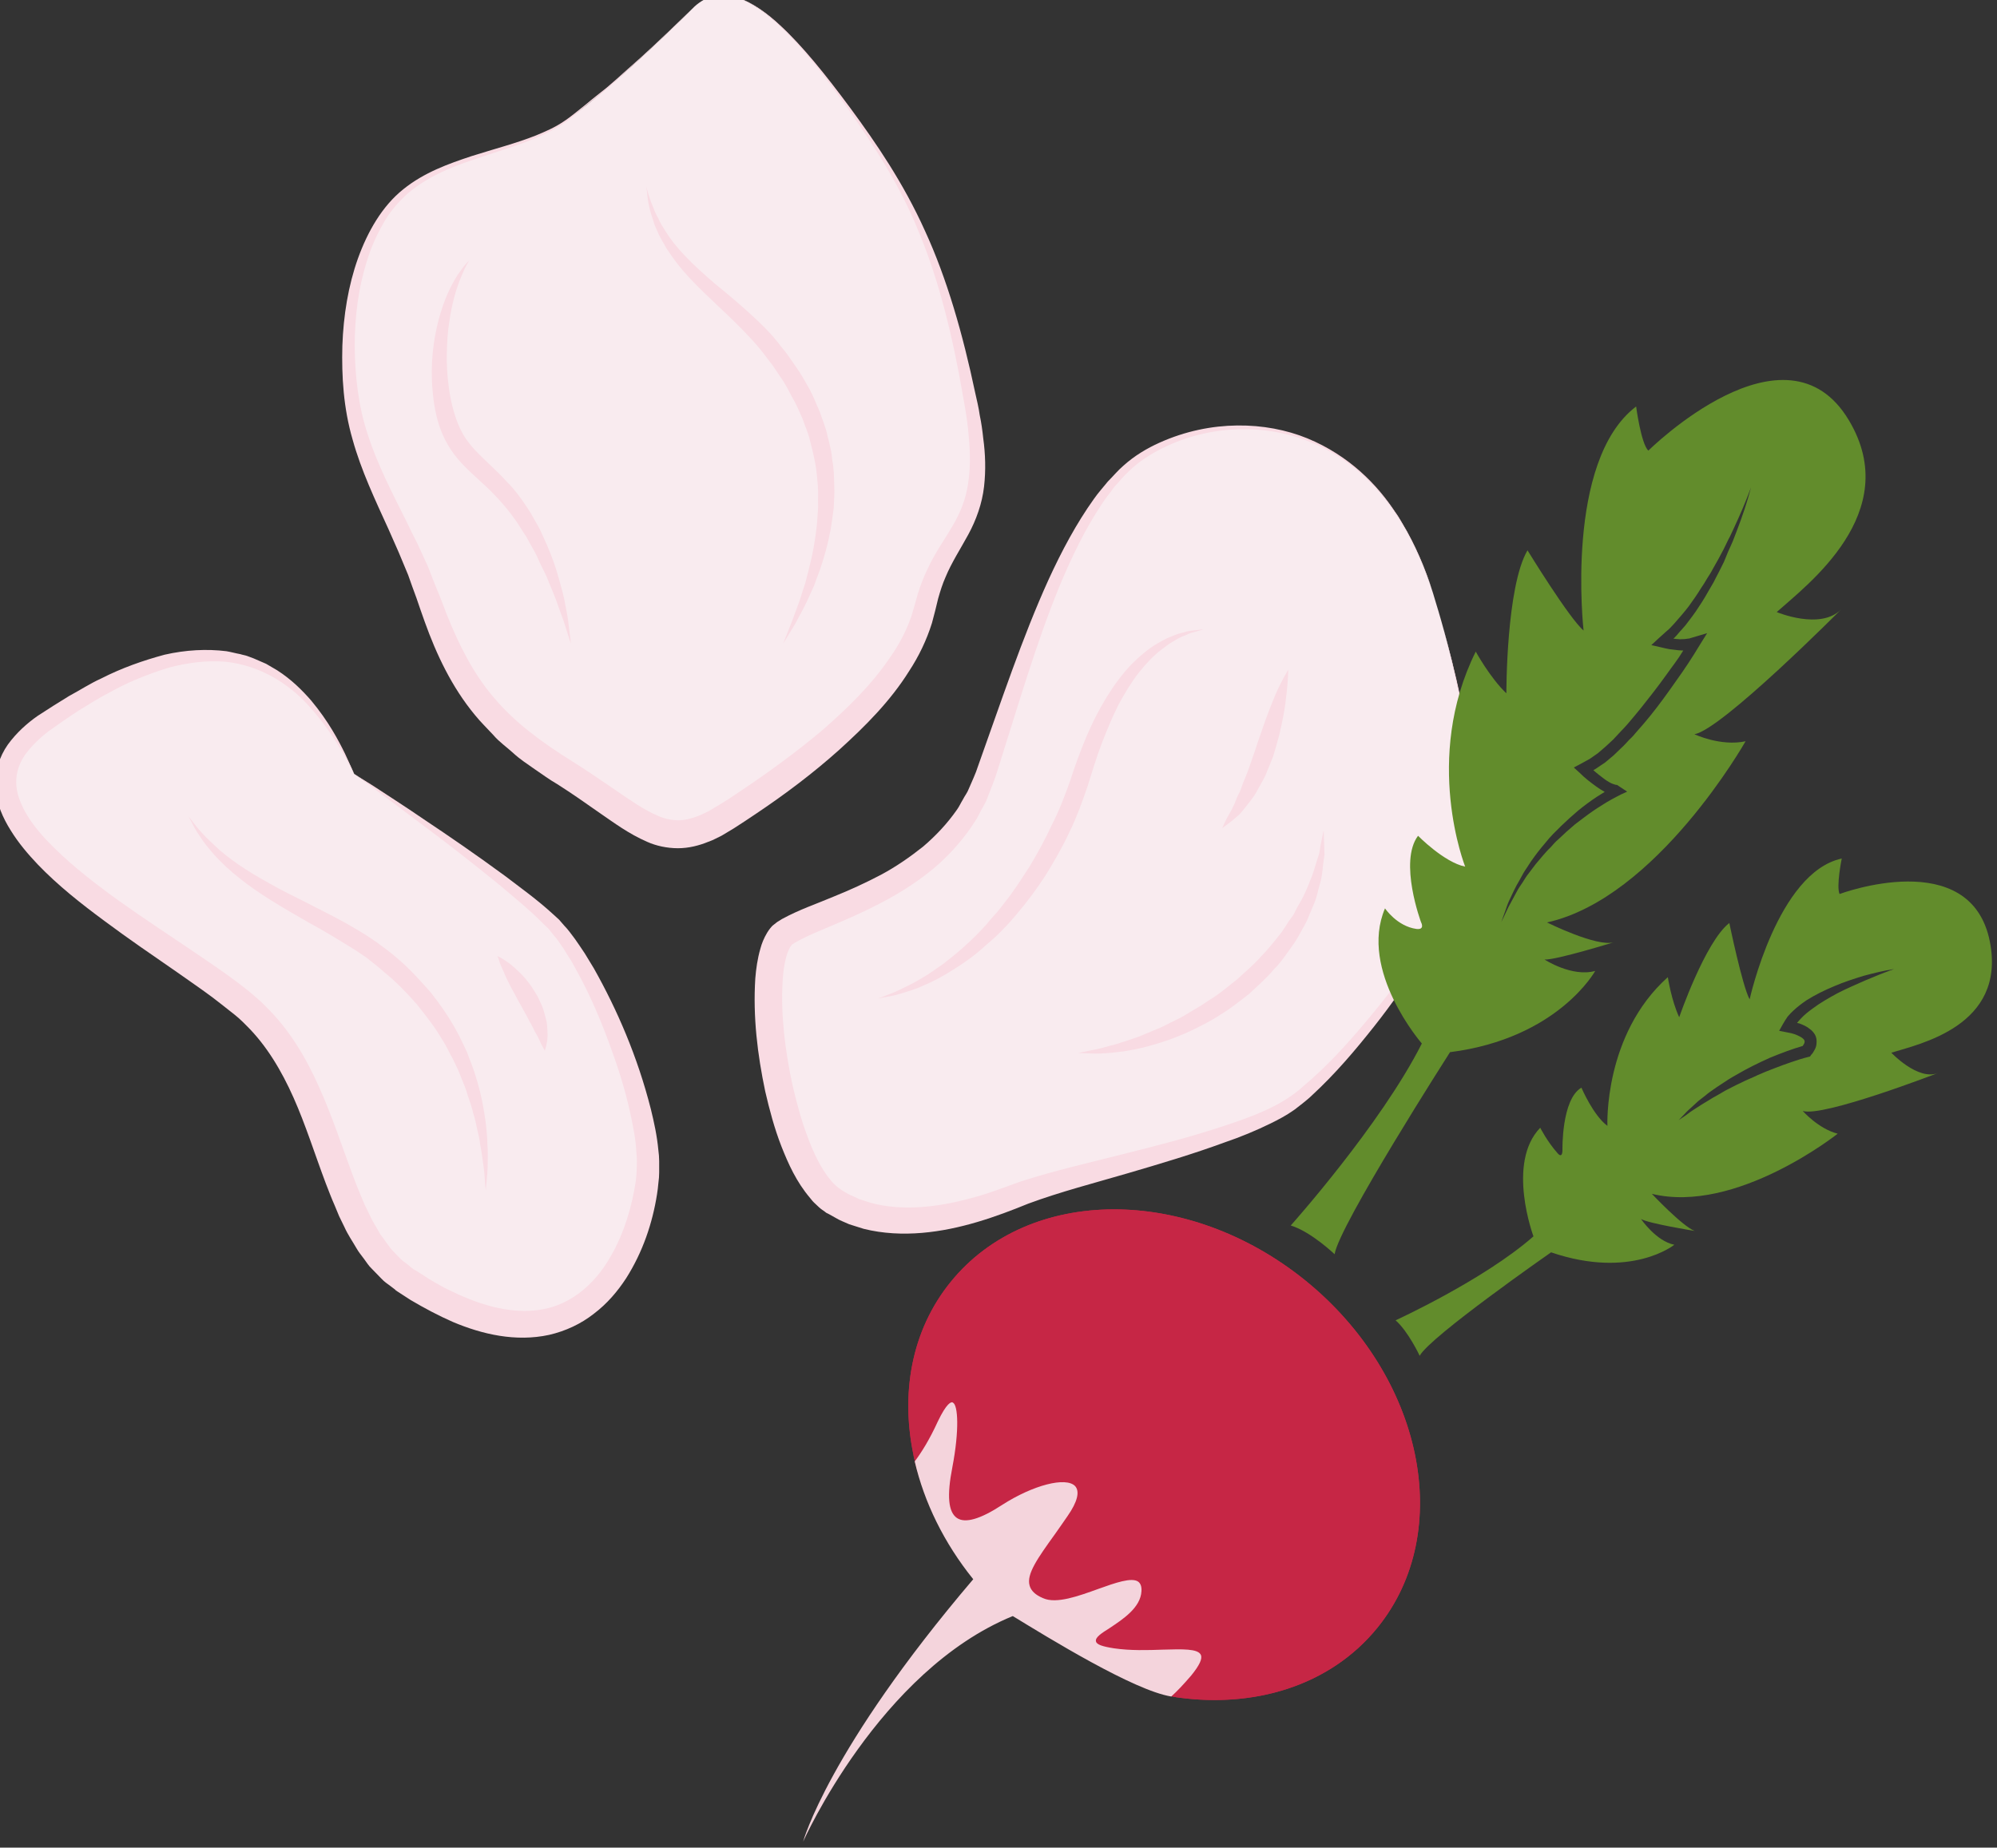
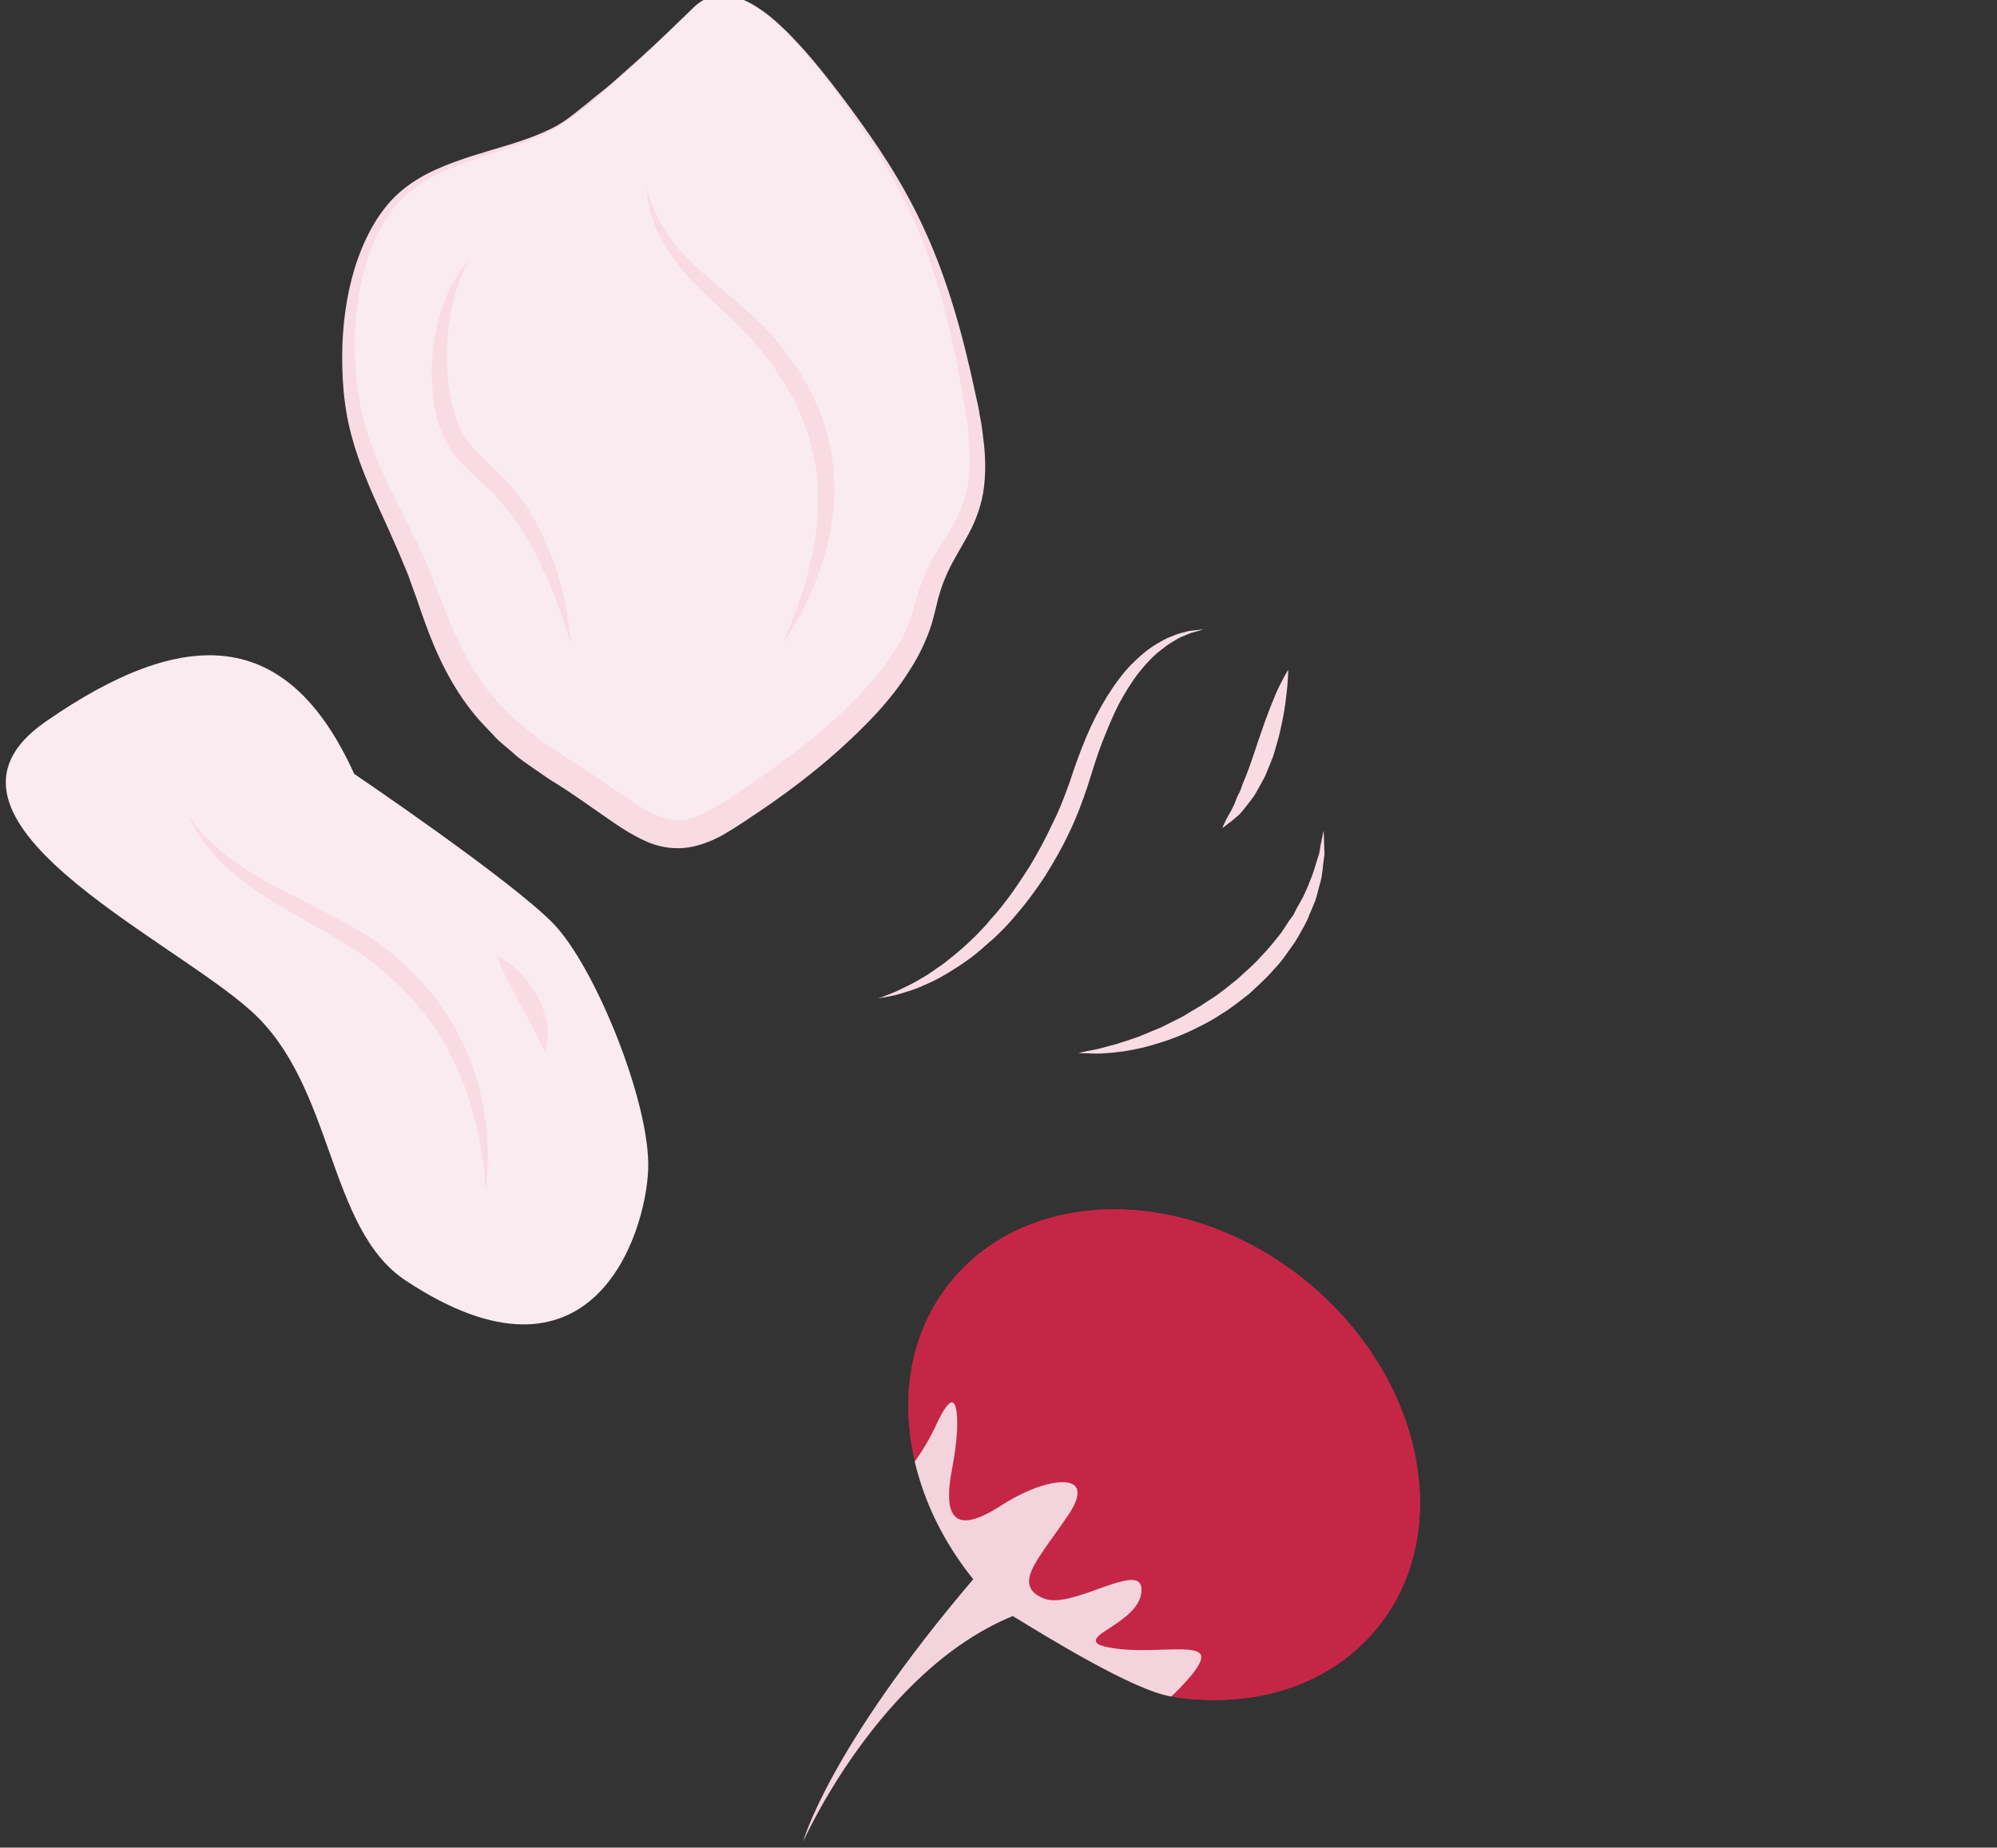
<svg xmlns="http://www.w3.org/2000/svg" xmlns:ns1="http://www.inkscape.org/namespaces/inkscape" xmlns:ns2="http://sodipodi.sourceforge.net/DTD/sodipodi-0.dtd" width="480.941mm" height="445.063mm" viewBox="0 0 480.941 445.063" version="1.1" id="svg8" ns1:version="0.92.4 (5da689c313, 2019-01-14)" ns2:docname="Chipsy ředkvičkové.svg">
  <rect x="0" y="0" width="480.941" height="445.063" fill="#333333" stroke="none" />
  <defs id="defs2">
    <style type="text/css" id="style2">
    .fil1 {fill:#E8C882;fill-rule:nonzero}
    .fil2 {fill:#EACA81;fill-rule:nonzero}
    .fil0 {fill:#FCE097;fill-rule:nonzero}
   </style>
    <style type="text/css" id="style2-8">
    .str0 {stroke:white;stroke-width:70.56}
    .fil3 {fill:#30561A;fill-rule:nonzero}
    .fil4 {fill:#3C6626;fill-rule:nonzero}
    .fil2 {fill:#4E7A34;fill-rule:nonzero}
    .fil1 {fill:#72915D;fill-rule:nonzero}
    .fil7 {fill:#CE9E63;fill-rule:nonzero}
    .fil6 {fill:#D89E52;fill-rule:nonzero}
    .fil5 {fill:#D8B280;fill-rule:nonzero}
    .fil0 {fill:white;fill-rule:nonzero}
   </style>
    <style type="text/css" id="style2-9">
   
    .fil2 {fill:#97AF68;fill-rule:nonzero}
    .fil0 {fill:#CDDBAB;fill-rule:nonzero}
    .fil3 {fill:#E6D6C4;fill-rule:nonzero}
    .fil1 {fill:#F9EFE1;fill-rule:nonzero}
    .fil4 {fill:white;fill-rule:nonzero}
   
  </style>
    <style type="text/css" id="style2-4">
   
    .fil0 {fill:#42051E;fill-rule:nonzero}
    .fil2 {fill:#8E2354;fill-rule:nonzero}
    .fil1 {fill:#D2E094;fill-rule:nonzero}
   
  </style>
    <style type="text/css" id="style2-5">
   
    .fil3 {fill:#616D1F;fill-rule:nonzero}
    .fil2 {fill:#889338;fill-rule:nonzero}
    .fil1 {fill:#D1B38F;fill-rule:nonzero}
    .fil4 {fill:#DDC9AF;fill-rule:nonzero}
    .fil0 {fill:#F4E9D9;fill-rule:nonzero}
    .fil5 {fill:#FFFCF9;fill-rule:nonzero}
   
  </style>
    <style type="text/css" id="style2-81">
   
    .fil1 {fill:#628C2C;fill-rule:nonzero}
    .fil0 {fill:#E5DDBD;fill-rule:nonzero}
   
  </style>
    <style type="text/css" id="style2-82">
   
    .fil2 {fill:#628C2C;fill-rule:nonzero}
    .fil0 {fill:#C62645;fill-rule:nonzero}
    .fil1 {fill:#F4D4DC;fill-rule:nonzero}
   
  </style>
  </defs>
  <ns2:namedview id="base" pagecolor="#ffffff" bordercolor="#666666" borderopacity="1.0" ns1:pageopacity="0.0" ns1:pageshadow="2" ns1:zoom="0.35" ns1:cx="1210.1154" ns1:cy="701.7671" ns1:document-units="mm" ns1:current-layer="Vrstva_x0020_1" showgrid="false" showguides="false" ns1:window-width="1920" ns1:window-height="1001" ns1:window-x="-9" ns1:window-y="-9" ns1:window-maximized="1" />
  <g ns1:label="Vrstva 1" ns1:groupmode="layer" id="layer1" transform="translate(-91.573,-25.244)">
    <g ns1:label="Vrstva 1" ns1:groupmode="layer" transform="matrix(0.265,0,0,0.265,515.71,289.41)" id="layer1-1">
      <g transform="matrix(0.244,0,0,0.244,-3450,-3999.026)" id="Vrstva_x0020_1">
        <path ns1:connector-curvature="0" d="m 8899,15187 c 0,0 588,398 743,559 155,161 362,671 352,916 -10,246 -212,871 -904,412 -292,-194 -264,-722 -573,-1002 -309,-280 -1283,-721 -768,-1079 515,-358 901,-357 1150,194 z" style="fill:#f9ebef;fill-opacity:1;fill-rule:nonzero" id="path7" class="fil0" />
-         <path ns1:connector-curvature="0" d="m 12929,14553 c 0,0 205,650 118,950 -86,300 -453,764 -651,909 -198,144 -828,264 -1024,343 -196,79 -476,159 -688,24 -211,-135 -319,-909 -180,-1000 139,-91 605,-173 744,-582 140,-409 279,-903 513,-1136 235,-233 933,-333 1168,492 z" style="fill:#f9ebef;fill-opacity:1;fill-rule:nonzero" id="path9" class="fil0" />
+         <path ns1:connector-curvature="0" d="m 12929,14553 z" style="fill:#f9ebef;fill-opacity:1;fill-rule:nonzero" id="path9" class="fil0" />
        <path ns1:connector-curvature="0" d="m 10167,12328 c 0,0 -279,281 -472,421 -192,140 -524,123 -681,351 -158,228 -158,578 -105,789 52,210 175,386 262,631 87,246 175,456 489,649 315,193 385,333 630,175 244,-158 664,-456 734,-771 70,-316 262,-281 175,-754 -88,-474 -193,-737 -402,-1035 -210,-298 -455,-614 -630,-456 z" style="fill:#f9ebef;fill-opacity:1;fill-rule:nonzero" id="path11" class="fil0" />
        <path ns1:connector-curvature="0" d="m 10167,12328 c 0,0 6,-5 19,-15 13,-8 34,-21 64,-26 30,-4 69,1 109,21 40,19 82,49 124,88 84,77 171,185 265,312 94,128 196,276 277,456 82,178 141,385 187,603 6,27 13,55 17,84 6,28 10,57 13,86 8,58 10,119 3,180 -7,62 -29,124 -59,179 -30,55 -62,104 -84,157 -12,27 -20,53 -28,81 -7,30 -14,58 -23,91 -20,64 -49,124 -85,179 -70,112 -163,205 -260,293 -97,87 -202,166 -311,239 -28,19 -54,36 -82,54 -15,9 -30,18 -45,27 -17,8 -32,17 -50,23 -34,14 -73,24 -113,24 -41,0 -82,-9 -115,-24 -69,-30 -122,-70 -176,-107 -54,-38 -104,-73 -159,-108 -28,-16 -55,-36 -83,-55 -27,-19 -55,-37 -80,-60 -25,-23 -53,-42 -75,-68 -23,-25 -47,-48 -68,-74 -87,-105 -144,-227 -187,-347 -11,-30 -21,-60 -31,-89 -11,-29 -21,-58 -31,-86 -12,-28 -23,-56 -35,-84 -12,-28 -25,-56 -37,-84 -50,-110 -103,-221 -135,-337 -34,-117 -41,-235 -38,-349 4,-113 22,-224 58,-325 36,-100 90,-195 169,-258 78,-63 169,-95 253,-123 85,-27 167,-48 240,-77 36,-15 71,-30 102,-51 31,-20 58,-44 85,-65 26,-22 52,-42 77,-62 24,-20 46,-40 67,-59 86,-75 150,-137 194,-179 44,-42 67,-65 67,-65 z m 0,0 c 0,0 -23,23 -66,66 -44,42 -108,104 -193,180 -21,19 -43,40 -67,60 -25,20 -50,41 -77,62 -13,11 -27,22 -40,33 -14,12 -28,24 -44,34 -30,21 -66,38 -102,54 -73,31 -155,54 -238,83 -84,28 -171,64 -244,127 -35,32 -66,68 -90,112 -25,44 -45,89 -60,139 -31,98 -45,205 -45,315 1,109 13,223 49,331 35,109 89,213 144,323 13,28 27,55 41,83 13,28 26,57 39,85 11,30 23,59 35,89 12,28 23,58 34,87 45,113 100,224 179,315 80,94 179,165 287,233 55,34 111,73 164,109 53,36 106,74 157,95 26,12 50,16 74,17 25,0 50,-6 76,-16 13,-5 26,-12 39,-18 l 39,-23 c 26,-16 54,-34 80,-52 106,-71 209,-146 305,-227 94,-82 183,-169 250,-268 35,-49 62,-101 81,-155 8,-26 17,-58 25,-87 10,-31 22,-63 36,-91 27,-59 64,-110 93,-160 29,-49 49,-100 57,-154 9,-55 9,-111 4,-167 -2,-28 -5,-56 -9,-83 -4,-28 -9,-55 -14,-83 -38,-220 -88,-424 -162,-603 -72,-181 -172,-330 -263,-460 -91,-129 -177,-238 -260,-315 -42,-39 -83,-70 -123,-89 -39,-19 -78,-25 -108,-21 -30,5 -51,17 -64,25 -12,10 -19,15 -19,15 z" style="fill:#f9dbe3;fill-opacity:1;fill-rule:nonzero" id="path13" class="fil1" />
-         <path ns1:connector-curvature="0" d="m 12929,14553 c 0,0 -3,-8 -8,-24 -5,-16 -11,-40 -23,-70 -6,-14 -12,-31 -19,-50 -8,-18 -17,-37 -26,-58 -10,-21 -22,-43 -34,-67 -15,-22 -28,-48 -45,-72 -66,-98 -172,-208 -328,-267 -153,-59 -355,-62 -537,29 -45,22 -88,50 -125,86 -19,17 -36,39 -54,58 -15,22 -33,42 -47,65 -61,91 -110,193 -155,300 -89,216 -157,453 -235,698 -9,30 -23,62 -35,94 -5,16 -15,31 -23,46 -8,15 -15,31 -25,45 -37,58 -83,111 -135,158 -104,92 -229,156 -354,210 -63,28 -126,51 -179,81 l -11,7 c 1,-1 -1,1 -1,1 -1,1 -2,2 -3,4 -2,2 -3,3 -4,5 -5,9 -10,21 -14,34 -8,28 -12,59 -14,90 -8,128 9,263 37,392 15,64 32,128 55,189 22,60 50,120 87,164 17,21 37,36 65,51 13,7 27,12 41,19 14,5 28,9 43,14 58,16 121,20 184,16 63,-4 126,-16 188,-33 63,-16 121,-39 185,-62 130,-42 256,-70 381,-102 124,-31 245,-62 361,-100 116,-38 229,-77 313,-154 88,-74 165,-159 235,-243 71,-84 135,-169 192,-254 56,-84 106,-169 143,-254 9,-21 18,-42 25,-64 4,-11 7,-21 11,-32 3,-11 5,-21 8,-32 2,-11 5,-21 6,-32 2,-11 3,-21 4,-32 1,-10 2,-21 4,-31 0,-11 0,-21 1,-32 3,-82 -3,-160 -13,-232 -8,-71 -21,-136 -32,-195 -23,-117 -47,-208 -63,-270 -17,-62 -27,-94 -27,-94 z m 0,0 c 0,0 10,32 27,94 17,62 42,152 66,269 12,59 24,124 33,196 10,71 19,149 17,233 0,10 0,21 0,31 -1,11 -2,21 -3,32 -1,11 -2,22 -3,33 -2,11 -4,21 -6,32 -3,11 -5,22 -8,34 -3,10 -6,21 -10,32 -6,22 -15,43 -24,65 -36,87 -83,174 -137,262 -54,87 -115,176 -184,263 -69,87 -143,175 -231,256 -11,11 -23,20 -35,30 l -18,14 c -8,7 -12,9 -19,14 -24,17 -53,32 -81,46 -55,27 -113,51 -172,71 -117,43 -238,79 -361,115 -123,36 -251,69 -370,113 -120,49 -254,97 -396,109 -71,6 -145,3 -217,-15 -18,-6 -36,-11 -54,-17 -17,-8 -35,-14 -51,-24 l -25,-14 -6,-3 -4,-2 -5,-4 -10,-7 c -6,-4 -16,-13 -24,-21 -9,-8 -15,-15 -21,-23 -51,-60 -81,-127 -107,-193 -26,-67 -44,-135 -60,-204 -29,-138 -46,-277 -37,-421 3,-36 8,-73 19,-111 5,-19 13,-39 25,-59 3,-5 7,-11 11,-16 4,-5 8,-10 15,-15 6,-4 10,-9 18,-13 l 11,-7 c 66,-36 130,-57 191,-83 62,-25 121,-52 178,-82 56,-30 108,-66 157,-105 48,-41 90,-86 125,-136 9,-12 15,-26 23,-39 7,-14 17,-26 22,-40 12,-29 25,-54 35,-86 86,-240 164,-477 262,-693 49,-107 104,-210 169,-301 16,-23 35,-44 52,-65 20,-20 37,-41 58,-59 41,-37 88,-65 135,-86 191,-86 396,-79 550,-16 78,32 144,76 198,124 54,48 96,100 129,150 18,24 30,50 44,72 13,24 24,46 34,67 10,21 18,41 26,59 7,18 13,35 19,50 11,30 17,54 22,70 5,16 8,24 8,24 z" style="fill:#f9dbe3;fill-opacity:1;fill-rule:nonzero" id="path15" class="fil1" />
-         <path ns1:connector-curvature="0" d="m 8899,15187 c 0,0 -14,-25 -39,-73 -27,-46 -69,-114 -136,-187 -67,-72 -171,-144 -306,-158 -67,-5 -139,3 -212,23 -73,23 -149,52 -222,94 -38,19 -74,43 -111,65 -37,24 -77,52 -112,77 -35,27 -66,57 -90,91 -23,35 -34,74 -30,115 4,40 23,81 48,120 26,39 58,75 94,110 71,70 154,134 240,196 87,62 178,122 270,184 46,31 93,63 139,96 24,17 46,34 70,53 12,10 23,19 33,28 l 17,15 16,16 c 88,85 151,191 199,299 49,108 85,219 124,324 10,27 20,53 31,79 l 16,38 18,37 c 11,25 26,47 39,71 7,11 16,21 23,32 8,10 15,22 23,30 l 25,26 c 7,9 21,18 31,26 l 17,14 4,3 2,2 c 2,1 -4,-4 -1,-1 l 9,5 35,22 c 23,16 47,28 71,42 24,11 48,24 73,34 98,42 202,65 298,46 95,-18 175,-82 230,-165 55,-83 89,-181 107,-277 2,-12 4,-25 6,-36 1,-12 3,-23 3,-37 1,-23 2,-46 -1,-70 -2,-47 -12,-95 -22,-142 -20,-94 -50,-185 -82,-271 -32,-86 -67,-167 -107,-242 -10,-18 -20,-37 -30,-55 -11,-17 -22,-34 -32,-51 -12,-16 -21,-32 -35,-47 l -19,-24 -20,-19 c -53,-54 -112,-101 -165,-146 -108,-88 -205,-163 -286,-223 -160,-121 -253,-189 -253,-189 z m 0,0 c 0,0 24,16 70,44 45,30 112,72 195,129 84,56 185,125 298,208 56,43 117,86 177,141 8,7 14,13 23,21 l 20,23 c 14,14 27,33 40,50 12,17 24,35 36,53 11,19 23,37 34,56 86,153 162,327 212,524 12,49 23,99 28,153 4,26 3,54 3,83 0,12 -1,26 -3,40 -1,14 -3,27 -5,41 -17,108 -53,215 -115,313 -32,49 -71,95 -120,132 -48,38 -106,65 -167,79 -124,27 -249,-2 -358,-48 -55,-24 -107,-52 -158,-82 l -37,-24 -9,-6 c 2,2 -6,-4 -6,-4 l -2,-1 -4,-4 -17,-13 c -12,-9 -22,-15 -34,-28 l -35,-36 c -13,-12 -20,-25 -30,-38 -9,-12 -19,-24 -27,-38 -15,-26 -33,-52 -45,-79 l -20,-41 -17,-41 c -12,-27 -22,-54 -33,-82 -41,-109 -75,-218 -120,-319 -45,-101 -101,-195 -175,-268 l -14,-14 -15,-14 c -11,-9 -21,-18 -32,-26 -20,-16 -42,-33 -64,-50 -44,-33 -90,-64 -135,-96 -91,-63 -182,-125 -269,-190 -88,-65 -173,-132 -248,-210 -37,-39 -72,-80 -101,-127 -29,-46 -53,-99 -57,-158 -5,-59 15,-118 46,-162 32,-44 71,-79 111,-107 41,-27 78,-50 117,-74 41,-22 79,-47 119,-65 78,-40 159,-68 237,-89 79,-18 157,-22 230,-13 18,3 35,8 52,11 9,3 18,4 26,7 8,3 16,6 24,9 15,7 31,13 46,20 14,8 27,16 41,24 53,34 93,74 127,113 65,78 102,149 126,198 22,49 34,75 34,75 z" style="fill:#f9dbe3;fill-opacity:1;fill-rule:nonzero" id="path17" class="fil1" />
        <path ns1:connector-curvature="0" d="m 9328,13273 c 0,0 -3,5 -9,16 -6,10 -13,26 -21,45 -17,40 -35,98 -45,171 -6,36 -8,75 -9,117 -1,41 2,85 8,129 6,44 17,89 33,130 10,25 19,41 31,59 13,18 27,35 44,52 33,34 72,67 106,105 34,33 65,78 91,119 11,21 24,41 34,61 10,21 19,42 28,62 17,40 31,79 41,116 10,36 20,69 25,100 6,30 11,56 13,78 6,44 8,68 8,68 0,0 -8,-23 -21,-65 -6,-21 -16,-45 -26,-74 -9,-28 -23,-60 -37,-94 -6,-17 -15,-34 -24,-52 -9,-17 -16,-37 -26,-55 -10,-18 -21,-37 -31,-56 -12,-18 -24,-37 -36,-56 -26,-37 -52,-70 -88,-106 -32,-34 -70,-64 -107,-102 -18,-18 -36,-39 -51,-62 -15,-22 -29,-51 -37,-72 -19,-50 -27,-101 -31,-149 -9,-97 3,-187 22,-261 10,-38 22,-71 34,-99 13,-29 26,-52 38,-71 13,-18 23,-32 31,-41 8,-8 12,-13 12,-13 z" style="fill:#f9dbe3;fill-opacity:1;fill-rule:nonzero" id="path19" class="fil2" />
        <path ns1:connector-curvature="0" d="m 9987,12999 c 0,0 2,8 6,22 2,6 5,15 8,25 3,10 8,21 13,33 4,12 10,25 18,39 6,15 15,29 25,45 19,31 44,63 75,95 31,33 67,65 106,99 40,33 83,68 126,107 43,39 88,81 125,131 10,12 19,23 28,36 l 27,39 c 19,26 34,54 50,82 15,27 26,57 39,86 10,30 23,59 29,90 4,15 8,31 11,46 4,15 5,30 7,46 6,30 6,60 7,90 2,30 -1,59 -2,87 -4,29 -7,56 -12,83 -10,53 -24,102 -39,146 -8,22 -16,43 -23,62 -9,20 -17,38 -25,55 -16,34 -33,63 -45,86 -28,47 -44,72 -44,72 0,0 11,-28 31,-78 9,-25 21,-55 33,-90 5,-17 11,-36 18,-56 5,-20 11,-41 16,-63 11,-43 20,-91 26,-142 3,-25 4,-52 6,-78 -1,-27 1,-54 -1,-81 -3,-28 -4,-56 -10,-84 -5,-28 -12,-55 -19,-83 -6,-28 -19,-55 -28,-82 -12,-27 -23,-54 -38,-79 -14,-26 -27,-53 -44,-76 l -24,-36 c -8,-12 -18,-24 -27,-36 -34,-47 -74,-88 -114,-128 -80,-79 -163,-149 -221,-225 -14,-18 -27,-37 -39,-55 -10,-19 -21,-35 -29,-53 -8,-18 -16,-34 -20,-50 -5,-15 -10,-30 -13,-43 -7,-27 -9,-47 -10,-62 -2,-14 -3,-22 -3,-22 z" style="fill:#f9dbe3;fill-opacity:1;fill-rule:nonzero" id="path21" class="fil2" />
        <path ns1:connector-curvature="0" d="m 10849,16024 c 0,0 7,-2 20,-7 13,-6 33,-12 56,-23 24,-12 52,-24 83,-43 16,-9 32,-19 49,-31 16,-12 34,-22 51,-37 35,-27 71,-58 107,-94 17,-18 36,-36 52,-57 18,-20 36,-40 52,-62 35,-43 65,-91 97,-140 29,-49 58,-101 82,-154 27,-52 48,-108 67,-161 18,-57 39,-113 61,-166 45,-106 102,-200 166,-268 33,-33 66,-61 99,-80 16,-9 31,-18 47,-24 15,-6 28,-12 42,-15 13,-3 24,-7 34,-8 11,-1 19,-2 26,-3 14,-2 22,-2 22,-2 0,0 -7,2 -21,6 -7,2 -15,4 -25,7 -9,3 -20,9 -32,13 -12,5 -24,12 -37,20 -14,8 -27,18 -41,29 -28,21 -56,50 -83,84 -27,34 -52,75 -76,119 -23,45 -43,94 -63,145 -20,52 -36,106 -54,163 -20,59 -41,116 -68,171 -26,56 -57,109 -89,161 -33,50 -68,98 -106,142 -18,22 -37,43 -57,63 -19,20 -40,38 -60,55 -39,36 -80,65 -119,89 -39,25 -76,45 -111,59 -33,16 -65,24 -90,32 -26,8 -46,10 -60,13 -14,3 -21,4 -21,4 z" style="fill:#f9dbe3;fill-opacity:1;fill-rule:nonzero" id="path23" class="fil2" />
        <path ns1:connector-curvature="0" d="m 11596,16227 c 0,0 21,-5 57,-12 18,-3 40,-9 64,-16 12,-3 25,-6 38,-11 14,-4 28,-9 43,-14 29,-9 60,-24 93,-37 16,-6 32,-15 48,-23 17,-9 34,-16 51,-26 16,-10 33,-20 50,-30 17,-9 33,-22 50,-32 34,-21 65,-48 97,-73 30,-28 62,-54 88,-84 28,-28 52,-59 76,-89 11,-15 21,-32 31,-47 6,-7 11,-15 16,-22 4,-8 8,-16 12,-24 9,-15 17,-30 25,-45 7,-14 13,-29 19,-43 5,-15 12,-28 16,-42 5,-13 8,-26 12,-38 4,-12 7,-23 11,-34 2,-11 4,-21 5,-30 7,-36 12,-57 12,-57 0,0 1,21 2,59 0,9 1,20 1,31 -2,11 -3,23 -5,36 -1,14 -3,28 -5,42 -2,15 -7,30 -11,45 -4,16 -8,33 -14,50 -7,16 -13,33 -21,50 -3,9 -7,18 -11,26 -4,9 -9,17 -14,26 -9,17 -19,35 -30,52 -24,33 -47,70 -77,100 -28,33 -61,62 -93,92 -34,26 -68,54 -105,76 -35,24 -73,42 -109,60 -37,17 -74,32 -109,43 -35,11 -69,21 -101,27 -15,3 -31,6 -45,8 -15,2 -29,3 -42,5 -26,2 -48,4 -67,3 -37,-1 -58,-2 -58,-2 z" style="fill:#f9dbe3;fill-opacity:1;fill-rule:nonzero" id="path25" class="fil2" />
        <path ns1:connector-curvature="0" d="m 12132,15389 c 0,0 4,-9 12,-26 4,-8 9,-18 15,-28 7,-11 13,-24 19,-37 5,-14 11,-29 19,-43 7,-15 11,-33 19,-49 7,-17 14,-35 20,-53 6,-18 13,-37 19,-55 12,-38 26,-75 38,-111 13,-35 26,-69 38,-97 25,-56 47,-91 47,-91 0,0 0,42 -8,102 -3,31 -9,66 -17,103 -4,19 -8,38 -14,58 -5,19 -11,39 -17,59 -8,19 -15,39 -23,57 -7,20 -18,37 -27,54 -10,18 -18,34 -30,49 -11,15 -22,28 -32,41 -5,6 -10,12 -15,17 -5,4 -10,9 -15,13 -9,8 -18,15 -25,20 -14,11 -23,17 -23,17 z" style="fill:#f9dbe3;fill-opacity:1;fill-rule:nonzero" id="path27" class="fil2" />
        <path ns1:connector-curvature="0" d="m 8282,15345 c 0,0 4,6 13,17 8,11 21,28 38,46 17,19 40,40 66,64 27,23 59,47 95,70 37,24 78,47 122,71 44,24 92,46 141,72 49,25 101,51 152,82 26,15 49,30 76,49 24,18 47,34 71,55 48,40 88,85 128,130 37,47 71,96 98,147 14,25 25,51 37,75 9,26 20,51 28,76 16,49 28,97 35,142 4,22 7,43 9,64 2,20 4,40 4,58 3,36 1,68 1,94 -1,26 -4,47 -5,61 -1,13 -2,21 -2,21 0,0 0,-8 -2,-21 -1,-14 -2,-35 -5,-60 -4,-26 -7,-57 -14,-92 -2,-18 -6,-36 -11,-56 -4,-19 -8,-39 -15,-60 -5,-22 -12,-43 -20,-65 -6,-23 -16,-45 -25,-68 -8,-23 -20,-46 -31,-69 -13,-22 -23,-47 -38,-69 -27,-47 -61,-90 -96,-134 -37,-42 -77,-84 -121,-119 -20,-19 -45,-37 -67,-55 -22,-15 -47,-32 -71,-46 -48,-30 -97,-59 -145,-85 -96,-55 -187,-108 -257,-165 -36,-28 -66,-57 -91,-84 -24,-27 -44,-52 -58,-75 -15,-21 -24,-40 -30,-52 -7,-12 -10,-19 -10,-19 z" style="fill:#f9dbe3;fill-opacity:1;fill-rule:nonzero" id="path29" class="fil2" />
        <path ns1:connector-curvature="0" d="m 9433,15866 c 0,0 7,3 17,9 9,6 23,14 38,27 15,13 32,28 48,47 7,9 16,19 23,30 7,10 14,22 21,33 6,11 11,24 17,36 5,11 9,24 12,36 3,12 7,24 8,35 1,12 2,23 2,33 1,10 0,19 -1,28 -1,8 -3,15 -4,21 -3,11 -5,17 -5,17 0,0 -4,-6 -9,-16 -6,-10 -11,-25 -20,-41 -5,-8 -10,-17 -14,-26 -4,-9 -10,-18 -15,-28 -5,-10 -10,-20 -16,-30 -6,-10 -11,-21 -17,-31 -6,-10 -12,-21 -17,-31 -5,-11 -12,-21 -17,-31 -10,-20 -20,-39 -27,-57 -8,-17 -15,-33 -18,-44 -4,-11 -6,-17 -6,-17 z" style="fill:#f9dbe3;fill-opacity:1;fill-rule:nonzero" id="path31" class="fil2" />
        <g transform="matrix(1.009,0,0,1.009,2282.156,1612.477)" id="Vrstva_x0020_1-9">
          <path d="m 10069,15324 c -435,-352 -1021,-350 -1309,5 -144,177 -186,409 -137,641 0,0 0,0 -1,0 1,1 1,2 1,3 1,4 2,8 3,12 0,0 2,10 2,10 36,147 125,284 230,414 115,37 302,172 352,270 127,77 236,129 364,181 0,-1 0,0 7,1 3,1 6,1 9,1 1,1 3,1 4,1 0,0 0,0 0,0 290,41 569,-45 741,-257 288,-355 169,-929 -266,-1282 z" style="fill:#c62645;fill-rule:nonzero" id="path7-0" class="fil0" ns1:connector-curvature="0" />
          <path d="m 10069,15324 c -435,-352 -1021,-350 -1309,5 -147,181 -188,419 -134,656 23,-32 51,-77 81,-142 26,-55 46,-79 61,-74 1,0 2,0 2,1 29,14 22,135 1,244 -19,103 -15,163 15,182 28,19 81,4 160,-48 119,-76 240,-106 277,-69 14,15 21,48 -27,118 -17,24 -32,45 -47,66 -62,88 -104,146 -93,186 5,17 20,31 47,43 47,21 128,-8 199,-34 68,-25 127,-46 153,-26 11,8 15,21 14,40 -3,63 -70,107 -119,139 -28,18 -51,34 -49,44 2,8 23,15 62,21 60,9 124,7 180,6 74,-2 133,-4 145,22 8,16 -3,42 -36,82 -28,33 -52,57 -71,75 294,46 579,-39 754,-255 288,-355 169,-929 -266,-1282 z" style="fill:#c62645;fill-rule:nonzero" id="path9-0" class="fil0" ns1:connector-curvature="0" />
          <path d="m 9648,16782 c 30,-37 42,-62 35,-76 -11,-23 -68,-21 -140,-19 -56,2 -120,4 -181,-5 -44,-7 -64,-14 -66,-26 -3,-14 19,-29 51,-49 48,-32 114,-75 117,-136 1,-17 -3,-28 -12,-35 -24,-17 -84,4 -148,27 -72,26 -154,56 -203,34 -29,-12 -45,-28 -50,-47 -12,-42 30,-101 94,-190 15,-21 30,-43 46,-66 37,-53 46,-91 28,-111 -34,-35 -155,-4 -270,70 -81,53 -136,68 -166,48 -32,-22 -38,-81 -17,-188 26,-136 21,-229 2,-238 -1,0 -1,-1 -1,-1 -6,-2 -22,2 -55,71 -31,68 -61,115 -85,147 35,151 108,301 216,435 -537,631 -628,969 -628,969 0,0 280,-631 774,-833 131,80 447,275 585,297 20,-18 44,-43 74,-78 z" style="fill:#f4d4dc;fill-rule:nonzero" id="path11-6" class="fil1" ns1:connector-curvature="0" />
-           <path d="m 11199,13548 c -11,6 -23,13 -35,21 -23,14 -46,30 -67,46 l -33,25 -31,27 -30,28 c -11,9 -20,20 -29,30 -10,9 -19,20 -28,30 -9,11 -18,21 -27,32 l -25,33 c -9,11 -16,23 -23,34 -8,12 -16,23 -22,35 l -20,37 c -14,24 -24,50 -37,75 l 14,-39 c 5,-14 9,-27 15,-40 l 18,-38 c 6,-13 13,-25 20,-37 7,-12 13,-25 21,-37 l 23,-35 c 8,-12 17,-23 25,-34 9,-12 18,-22 27,-33 9,-11 18,-22 28,-32 l 30,-30 31,-29 32,-28 c 22,-18 45,-35 69,-51 10,-6 19,-12 29,-18 -11,-6 -20,-12 -30,-19 -11,-8 -22,-16 -33,-25 -10,-8 -20,-17 -30,-27 l -21,-19 28,-15 c 10,-6 21,-11 31,-17 10,-7 20,-14 30,-21 l 29,-25 28,-26 c 9,-9 17,-19 26,-28 9,-9 18,-19 26,-28 17,-20 34,-40 50,-60 32,-40 64,-81 94,-123 21,-30 41,-54 62,-89 h -2 c -5,0 -11,-1 -16,-1 -11,-1 -22,-3 -33,-4 -10,-2 -21,-4 -32,-7 l -35,-8 27,-25 30,-27 c 11,-8 19,-19 29,-29 l 13,-15 13,-15 c 9,-11 18,-21 26,-32 16,-22 32,-45 46,-68 8,-11 15,-23 22,-35 7,-11 15,-23 21,-35 14,-24 27,-48 40,-73 6,-12 12,-25 18,-37 7,-12 12,-25 18,-37 12,-25 23,-51 34,-76 11,-26 21,-51 31,-78 -14,54 -32,107 -52,159 -5,13 -10,26 -15,39 -6,13 -11,26 -17,38 l -16,39 -19,38 c -6,12 -13,24 -19,37 -7,12 -14,24 -21,36 -7,12 -14,25 -22,37 l -23,35 c -8,12 -17,23 -25,34 l -13,17 -14,16 c -10,10 -18,22 -29,32 l -2,1 c 7,1 14,2 21,2 4,1 9,0 14,0 4,0 9,0 13,-1 l 7,-1 c 2,0 4,0 6,-1 3,-1 6,-2 10,-3 l 54,-16 -28,45 c -27,45 -56,89 -87,132 -30,43 -61,86 -94,127 -17,21 -34,41 -52,61 -8,10 -17,20 -27,29 -9,10 -18,20 -28,29 l -29,28 -31,26 c -11,8 -23,15 -34,23 -3,2 -7,4 -10,6 2,1 4,3 6,5 10,8 19,16 29,23 10,8 21,15 31,20 5,2 10,4 14,5 2,1 4,1 5,1 2,0 1,0 2,0 l 38,25 -22,10 c -11,6 -24,12 -36,19 z m 495,-215 c -92,20 -189,-26 -189,-26 99,-15 542,-461 542,-461 -77,78 -238,10 -238,10 109,-98 470,-366 267,-707 -233,-393 -741,111 -741,111 -27,-26 -45,-163 -45,-163 -265,201 -194,827 -194,827 -52,-43 -207,-296 -207,-296 -79,135 -78,528 -78,528 -60,-57 -113,-154 -113,-154 -197,396 -39,794 -39,794 -78,-16 -174,-114 -174,-114 -72,96 11,319 11,319 0,0 16,29 -17,25 -72,-10 -116,-76 -116,-76 -98,230 136,499 136,499 -152,301 -484,672 -484,672 74,22 162,106 162,106 16,-106 426,-746 426,-746 399,-51 536,-300 536,-300 -86,24 -187,-42 -187,-42 43,2 256,-64 256,-64 -62,19 -247,-73 -247,-73 406,-90 733,-669 733,-669 z" style="fill:#628c2c;fill-rule:nonzero" id="path13-4" class="fil2" ns1:connector-curvature="0" />
-           <path d="m 12136,14216 c -34,15 -69,30 -102,47 -33,18 -65,36 -94,58 -15,11 -29,22 -41,35 -5,5 -10,11 -15,17 3,1 6,1 9,2 13,5 27,11 39,21 7,5 13,12 18,20 5,9 7,20 6,30 0,10 -3,19 -7,26 -4,8 -8,14 -13,19 l -4,6 -8,2 c -20,5 -42,12 -62,19 -21,7 -42,15 -63,23 -21,8 -41,16 -61,25 -11,5 -21,10 -31,14 -10,4 -20,9 -30,14 -20,9 -40,20 -60,30 -9,6 -19,11 -29,17 -10,5 -19,11 -29,17 l -28,17 -28,18 c -10,6 -19,13 -28,20 l -28,19 23,-24 c 8,-9 17,-17 25,-24 l 25,-23 27,-21 c 9,-8 18,-14 28,-21 9,-6 18,-13 28,-19 19,-13 38,-25 58,-36 39,-23 80,-43 122,-62 21,-9 43,-17 64,-25 19,-7 38,-13 58,-19 4,-6 7,-11 7,-15 0,-2 0,-4 -1,-6 -1,-2 -3,-5 -6,-7 -6,-5 -16,-10 -26,-14 -5,-2 -10,-3 -16,-5 -5,-1 -11,-2 -15,-3 l -30,-6 14,-25 c 5,-9 11,-18 17,-27 7,-8 14,-16 22,-23 15,-14 31,-26 47,-37 33,-21 68,-38 104,-53 35,-15 72,-27 108,-38 37,-10 74,-19 112,-25 -36,13 -71,27 -106,42 z m 96,267 c 102,-32 424,-98 364,-409 -70,-359 -555,-177 -555,-177 -13,-28 8,-131 8,-131 -237,51 -340,520 -340,520 -27,-49 -75,-282 -75,-282 -89,69 -185,348 -185,348 -29,-62 -42,-148 -42,-148 -238,213 -223,549 -223,549 -52,-38 -96,-141 -96,-141 -74,43 -70,230 -70,230 0,0 1,34 -18,12 -39,-44 -64,-94 -64,-94 -126,130 -25,401 -25,401 -183,161 -509,310 -509,310 47,41 89,131 89,131 37,-70 485,-382 485,-382 296,101 455,-28 455,-28 -67,-13 -123,-95 -123,-95 30,17 198,44 198,44 -46,-18 -158,-137 -158,-137 311,76 686,-222 686,-222 -71,-18 -129,-84 -129,-84 75,24 499,-140 499,-140 -74,29 -172,-75 -172,-75 z" style="fill:#628c2c;fill-rule:nonzero" id="path15-8" class="fil2" ns1:connector-curvature="0" />
        </g>
      </g>
    </g>
  </g>
</svg>